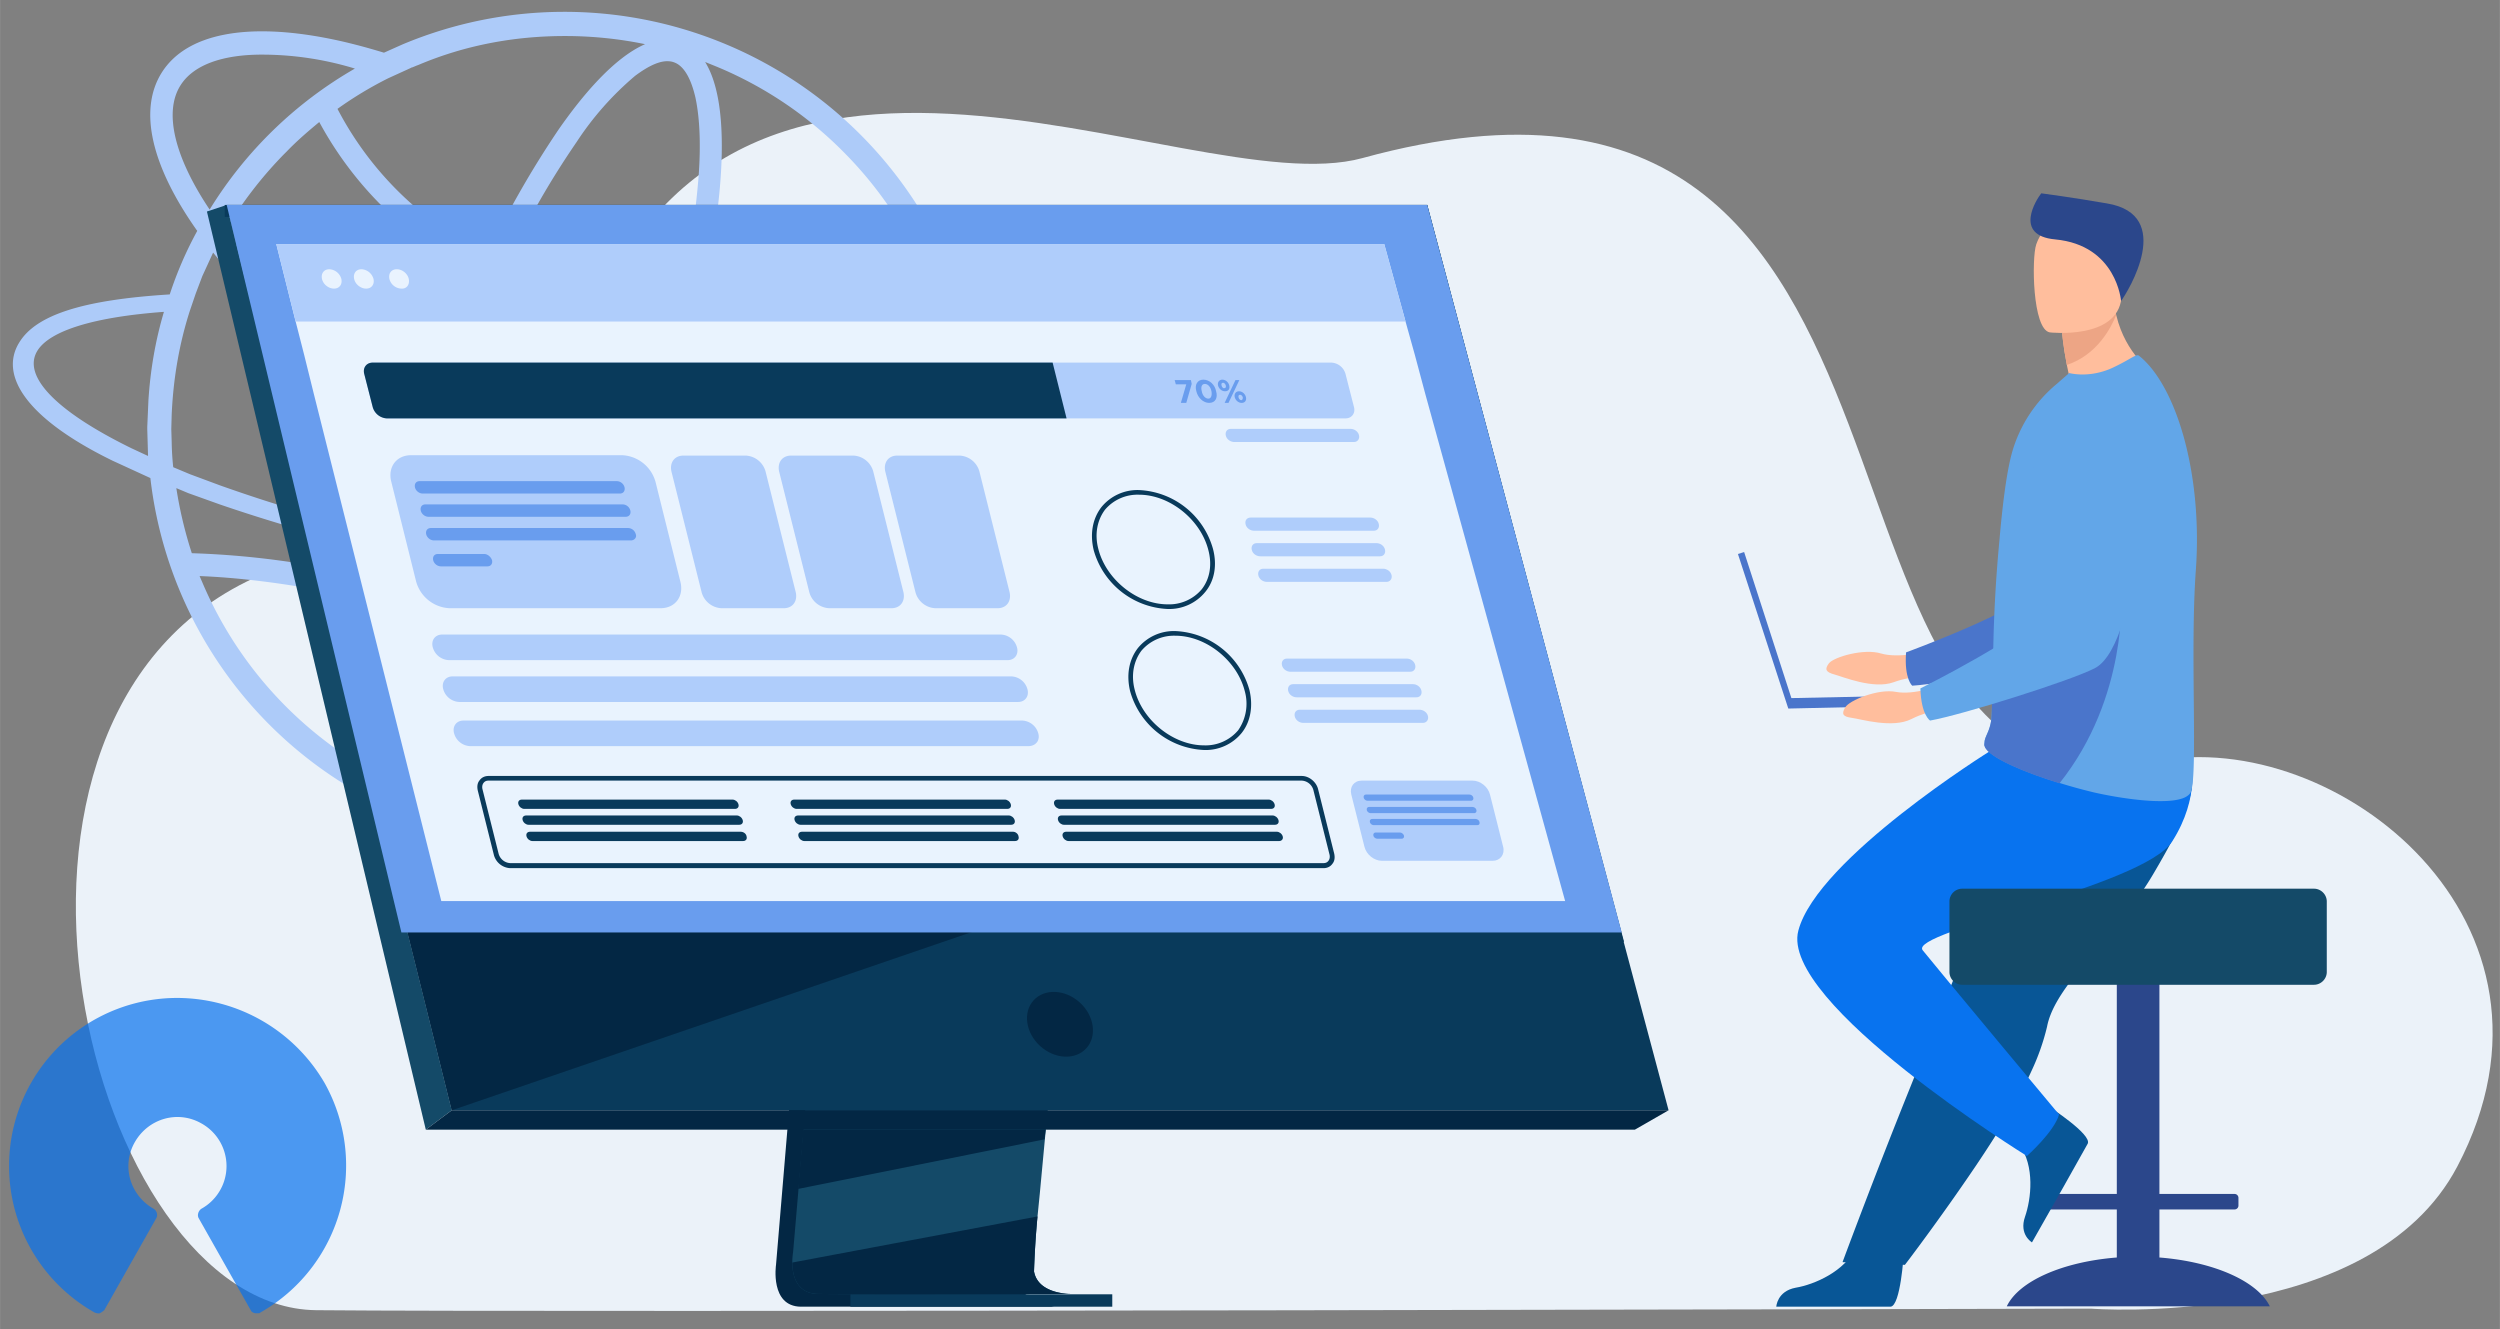
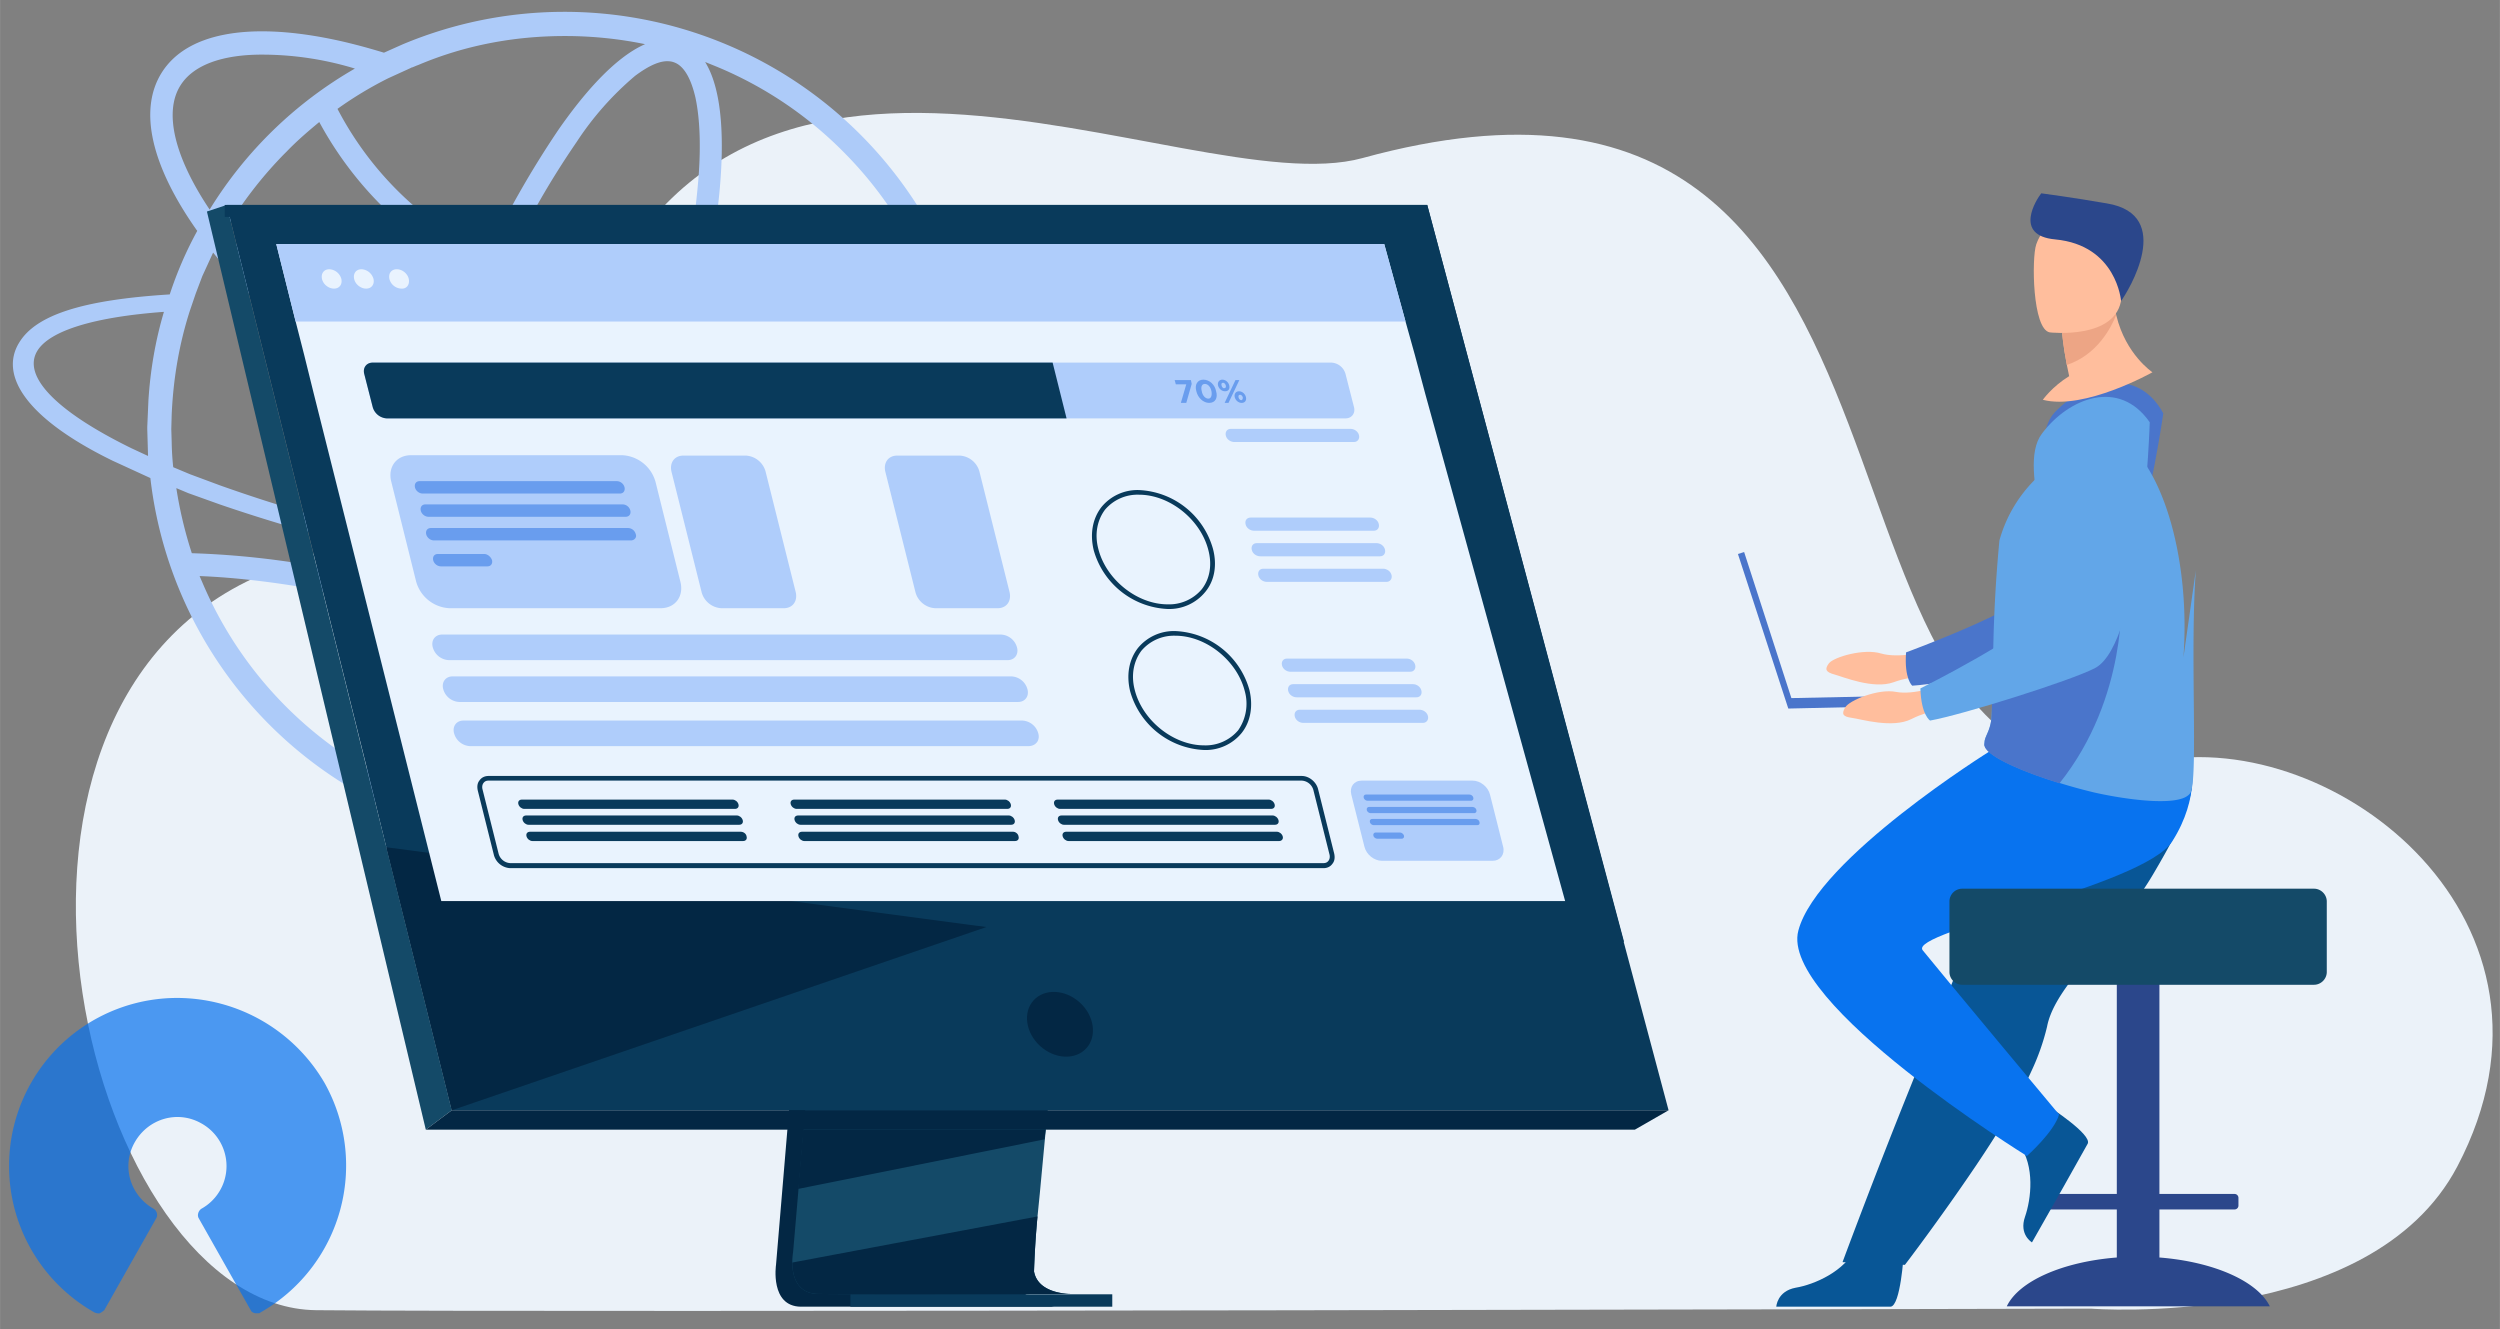
<svg xmlns="http://www.w3.org/2000/svg" id="Ebene_1" x="0" y="0" version="1.1" viewBox="0 0 645.3 343.1" xml:space="preserve" width="600" height="319">
  <rect x="0" y="0" width="645.3" height="343.1" fill="#808080" stroke="none" />
  <style>
    .st2{fill:#ffbe9d}.st3{fill:#4a75cb}.st4{fill:#2b478b}.st5{fill:#085696}.st7{fill:#144a68}.st8{fill:#62a6e8}.st10{fill:#032744}.st11{fill:#093a5b}.st12{fill:#699dee}.st13{fill:#e9f3fe}.st14{fill:#afcdfb}
  </style>
  <g>
    <path fill="#ebf2f9" d="M539.7 337.8s72.3 5.7 94.6-36.7c33.1-63-31.2-113.7-77.9-104.6C454.6 216.5 515-4 351.7 40.8c-45.9 12.6-170-62.3-204.6 57.8-8.2 28.5-37.4 31.7-79.7 49.8-82.8 35.5-44.9 189.2 14.2 189.8 59.3.6 458.1-.4 458.1-.4z" />
  </g>
  <path fill="#adcbf9" d="M265.1 132.5l-8.3-.2c2.7 3.5 3.3 6.7 1.6 9.4-1.7 2.8-5.7 5-11.6 6.8a107 107 0 00-1.7-79.6 108 108 0 00-141.3-57.4l-4.7 2.1c-4.6-1.4-9.1-2.6-13.5-3.5-22-4.5-37.6-1.4-43.9 8.7-6 9.6-2.7 24 9.2 40.8A97.2 97.2 0 0043.8 76C21.3 77.4 9.2 81.3 4.9 88.5-.2 96.9 6.7 108 29 118.9l9.8 4.5a107.5 107.5 0 00107 95.2 107 107 0 0098.7-64.9c11-2.3 18.2-5.8 21.1-10.5 2.1-3.3 1.8-6.9-.5-10.7zm-25.7 17.6c-7.3 1.3-16.4 2.1-27.1 2.2-16.5.2-35.5-1.1-55.5-3.7l4.9-11.3a152 152 0 0018 4.9c6.6 1.3 12.6 2 17.9 2 12.6 0 21.5-3.6 26-10.7.7-1.2 1.3-2.4 1.8-3.7H219l-.3.6c-3.3 5.2-10.7 7.9-21 7.9-5 0-10.6-.6-16.8-1.9a134 134 0 01-16.9-4.6l4.5-11.8a369 369 0 009.9-31.7c12.3 1.8 25.5 2.7 39.6 2.7 8.7 0 17.8-.4 27.2-1.1a101.8 101.8 0 01-5.8 60.2zM106 203.6c-3.1-1.1-4.7-5.6-5.5-9.1a78.2 78.2 0 01-.6-22.8c.4-4.7 1.1-9.7 2-14.9 12.8 3.4 25.4 7.8 37.7 13-2.8 4.8-5.6 9.2-8.4 13.2a78.8 78.8 0 01-15.1 17.1c-2.9 2.2-7 4.6-10.1 3.5zm36.4-38.9a297.8 297.8 0 00-39.5-13.7l1.5-7.4 11.3 2.5c11.2 2.3 22.3 4.2 33.2 5.8-2.1 4.5-4.3 8.8-6.5 12.8zm-24.2-22.6l-12.8-2.8c2-8.2 4.4-16.7 7.2-25.4 14.7 9 29.6 16.4 43.7 21.6-1.8 4.2-3.6 8.4-5.5 12.4a865.6 865.6 0 01-32.6-5.8zM82.4 31.5a93 93 0 0028.1 31.7c4 2.8 8.2 5.5 12.7 7.9a373 373 0 00-11.6 28.4l-2 5.5a212.6 212.6 0 01-51.5-45.4 104 104 0 0115.2-19.8l.7-.7c2.7-2.8 5.5-5.2 8.4-7.6zM174 16.1c3.1 1.1 4.7 5.6 5.5 9.1 1.2 5.6 1.5 13.5.6 22.8-.9 10.2-2.9 21.7-6 34a168.8 168.8 0 01-43.5-13.4 221 221 0 0118.2-31.9 78.8 78.8 0 0115.1-17.1c2.4-1.8 5.6-3.8 8.3-3.8.7 0 1.3.1 1.8.3zm-12.2 69.2c3.6.8 7.2 1.6 11 2.2a381 381 0 01-9.6 30.6l-4.5 11.8a243.3 243.3 0 01-44-21.9l2.4-6.7c3.5-9.7 7.3-19 11.3-27.7 9.9 5 21.1 8.9 33.4 11.7zM217.5 39a101.2 101.2 0 0126.3 45.5 297 297 0 01-64-1.6c3-12.4 5.1-24.1 6-34.4 1-11.4.9-24.9-3.8-32.5l3.2 1.3A99.9 99.9 0 01217.5 39zM145.8 9.3c7 0 13.9.7 20.7 2.1-8 3.5-16.1 13.1-22.3 22A247.3 247.3 0 00125.6 66c-4-2.2-7.8-4.5-11.4-7.1a85.8 85.8 0 01-27.1-30.8 97 97 0 0113.1-7.9l5.7-2.6.4-.2h.1l1.2-.5.3-.1c12-5.1 24.8-7.5 37.9-7.5zM46.6 22c3.3-5.2 10.7-7.9 21-7.9a82.3 82.3 0 0124 3.6 106 106 0 00-37.5 36.4C45 40.5 42.2 28.9 46.6 22zm5.6 49.3l2.8-6.1c12.5 15.7 31 31.7 52.6 45.6-3.1 9.3-5.7 18.5-7.8 27.2a413.9 413.9 0 01-43-12.7l-7.8-2.9-4.3-1.8a73 73 0 01-.4-6.6l-.1-3.2.1-3.7c.4-9.2 1.9-18.2 4.7-26.9l1.5-4.4 1.7-4.5zm-18.3 44.4C14.5 106.2 5.7 97.1 9.6 90.6c3.2-5.3 14.9-8.8 32.7-10.1-2.2 7.4-3.5 15-4 22.8l-.3 6.9v.6l.2 6.9-4.3-2zm14.7 11.6l8.1 2.9a432 432 0 0042.2 12.1l-1.5 7.3-3.7-.9a221 221 0 00-44.2-5.9 108 108 0 01-4-16.8l3.1 1.3zm3.6 23l-.7-1.6c7.8.3 22.3 1.5 40.8 5.7l4 .9c-1 5.6-1.7 10.9-2.1 15.8a74 74 0 001.8 28.1 101.4 101.4 0 01-43.8-48.9zm133.1 54a100.7 100.7 0 01-70.3 3.3c7.5-3.9 15.1-13 20.9-21.3 3-4.3 6-9 8.9-14.2 17 7.7 33.4 17.2 48.8 28.2a90.3 90.3 0 01-8.3 4zm32.2-21.7a100 100 0 01-18.5 14.6 296 296 0 00-51.5-30.1c2.5-4.5 4.9-9.3 7.3-14.3a424.2 424.2 0 0057.8 3.9c9.2-.1 17.4-.7 24.5-1.6a101.6 101.6 0 01-19.6 27.5z" />
  <g>
    <g>
      <path d="M497.2 168.2s-7.1 1.8-11.6.5c-4.5-1.4-12.2.9-13.5 2.5-1.2 1.6-.8 2.3 1.4 2.9 2.2.6 10.1 3.9 15.3 2 5.2-1.9 11.9-2 11.9-2l-3.5-5.9z" class="st2" />
      <path d="M558.4 106.7s-8 56.5-21.1 61.6c-6.5 2.5-35.2 8.2-43.7 8.7 0 0-2.1-1.7-1.6-8.6 0 0 30.1-11 34.4-17.1 6.4-8.9-3.9-36.5 4-44.9 8-8.3 21.4-11.9 28 .3z" class="st3" />
    </g>
    <path d="M557.4 324.6v-12.4h19.4c.5 0 1-.4 1-1v-2c0-.5-.4-1-1-1h-19.4V238c0-2-1.6-3.6-3.6-3.6H550c-2 0-3.6 1.6-3.6 3.6v70.2H527a1 1 0 00-1 1v2c0 .5.4 1 1 1h19.4v12.4c-14 1.1-25.3 6.1-28.4 12.6h67.9c-3.2-6.5-14.5-11.5-28.5-12.6z" class="st4" />
    <path d="M555.7 225.8c-2.3 3.9-5 7.6-7.8 11.1-8.5 10.8-17.9 19.7-19.5 28.1a59 59 0 01-4 11.4c-3.6 7.9-9.1 16.7-14.5 24.7-9.4 13.9-18.2 25.4-18.2 25.4l-16.1-.7c.6-1.6 7.7-20.8 17.1-44.2l11.8-29.4 1.6-3.9 3.5-8.8 15.9-39.5s35.4-13.4 39-4.7c3.2 7.4.7 14.4-8.8 30.5z" class="st5" />
    <path d="M491.4 323.7s-.8 13.4-3.4 13.6h-29.5s.2-4 5-4.9c4.8-.8 12.7-4.2 15.6-10.4 3-6.6 12.3 1.7 12.3 1.7z" class="st5" />
    <path d="M528.8 285.6s11.2 7.2 10.1 9.6l-6.4 11.4-8 14.1s-3.4-2-1.8-6.6c1.6-4.6 2.6-13.1-1.5-18.7-4.3-5.7 7.6-9.8 7.6-9.8z" class="st5" />
    <path fill="#0873ef" d="M513.8 193.8s-44.7 27.8-49.6 46.4c-5 18.6 59 58.2 59 58.2s7-6.2 8.3-10.7c0 0-28.9-34.6-35.2-42.4-3.9-4.8 57-16.5 64.4-28.1s4.8-21.3 4.8-21.3l-51.7-2.1z" />
    <path d="M597.3 229.4h-90.8a3.3 3.3 0 00-3.3 3.3v18.2c0 1.8 1.5 3.3 3.3 3.3h90.8c1.8 0 3.3-1.5 3.3-3.3v-18.2c0-1.8-1.5-3.3-3.3-3.3z" class="st7" />
    <path d="M555.6 96.1s-17.6 9.9-28.3 7.1c0 0 2.4-3.4 6.8-6.1l-.6-2.9c-1-5.2-1.2-8.2-1.2-8.2l8.1-7.3 5.5 1.2.4 1.6c2.4 10 9.3 14.6 9.3 14.6z" class="st2" />
-     <path d="M566.8 147.2c-1.5 20.5.5 51.6-1.2 57-1.5 4.7-18.5 1.9-25.3.3-2.5-.6-5.5-1.4-8.7-2.4-8.8-2.7-18.3-6.6-19.3-9.5l-.1-.3v-.2l.1-1c.3-1.5 1.7-3 1.8-6.7.2-4 .1-8.8.3-13.9l.1-1.8v-.2-.3a365.7 365.7 0 011.6-28.7c.8-9.2 1.8-17.3 3.2-22.5a35.6 35.6 0 0111.6-17.9l3.2-2.8c3.6.8 7.9.3 11.7-1.6 4.2-2 5.6-3.4 6.3-2.9 9.6 7.6 16.5 30.4 14.7 55.4z" class="st8" />
+     <path d="M566.8 147.2c-1.5 20.5.5 51.6-1.2 57-1.5 4.7-18.5 1.9-25.3.3-2.5-.6-5.5-1.4-8.7-2.4-8.8-2.7-18.3-6.6-19.3-9.5l-.1-.3v-.2l.1-1c.3-1.5 1.7-3 1.8-6.7.2-4 .1-8.8.3-13.9l.1-1.8v-.2-.3a365.7 365.7 0 011.6-28.7a35.6 35.6 0 0111.6-17.9l3.2-2.8c3.6.8 7.9.3 11.7-1.6 4.2-2 5.6-3.4 6.3-2.9 9.6 7.6 16.5 30.4 14.7 55.4z" class="st8" />
    <path d="M531.6 202.2c-8.8-2.7-18.3-6.6-19.3-9.5l-.1-.3v-.2l.1-1c.3-1.5 1.7-3 1.8-6.7.2-4 .1-8.8.3-13.9l.1-1.8v-.2-.3l33.1-15c-.1 0 1.8 26.6-16 48.9z" class="st3" />
    <path fill="#eda585" d="M546.2 81.4c-1.2 3-4.8 10.2-12.7 12.8-1-5.2-1.2-8.2-1.2-8.2l8.1-7.3 5.5 1.2.3 1.5z" />
    <path d="M529.1 85.8s17.4 2 18.5-8.9 4-17.9-7.1-19.6c-11.1-1.7-13.6 2.2-14.9 5.8-1.2 3.5-1 21.9 3.5 22.7z" class="st2" />
    <path d="M547.5 77.7s-1.1-14.4-17-15.9c-10.9-1-4.8-10.4-3.6-11.9 0 0 8.3 1.1 16.9 2.6 17.8 2.9 5.4 22.9 3.7 25.2z" class="st4" />
    <path d="M505.6 179.3l-43.2.9-12.2-37.7-1.6.5 13 39.9 44.1-1z" class="st3" />
    <g>
      <path d="M500.9 176.9s-6.8 2.6-11.5 1.7c-4.6-.9-12.1 2.2-13.1 4-1.1 1.8-.5 2.4 1.7 2.7 2.3.3 10.5 2.8 15.4.3s11.6-3.3 11.6-3.3l-4.1-5.4z" class="st2" />
      <path d="M554.9 109s-1.7 57.1-14.2 63.5c-6.2 3.2-34.1 12-42.5 13.5 0 0-2.3-1.4-2.5-8.3 0 0 28.7-14.3 32.3-20.7 5.3-9.6-8-35.9-.9-45.1 6.9-9.2 19.9-14.3 27.8-2.9z" class="st8" />
    </g>
  </g>
  <g>
    <g>
      <path d="M215.2 149.3l-14.9 177.2s-1.6 10.7 6.4 10.8h65.4s-9.9-2.2-9.8-7.3c.1-5.9 17.4-182.3 17.4-182.3l-64.5 1.6z" class="st10" />
      <path d="M276.4 334c-2.6 0-52.5.2-65.3 0-5.6-.1-6.6-5-6.6-8.1 0-1.5.2-2.6.2-2.6l.4-4.6 1-11.7.9-10.4 1.1-13.3.9-11.3 10.6-125.9 64.6-1.7s-7.3 73.8-12.4 127.6l-1.6 17.1-.5 5-1.3 13.9-.6 6a229 229 0 00-.9 14.2c1 5.6 8.5 5.8 9.5 5.8z" class="st7" />
      <path d="M58.5 52.9l36.3 145.8 4.9 20 16.9 67.9h314.1L368.4 52.9z" class="st11" />
      <path d="M58.5 52.9l-5.1 1.7 56.5 237 6.7-5z" class="st7" />
      <path d="M109.9 291.6H422l8.7-5H116.6z" class="st10" />
      <path d="M219.5 334.1h67.6v3.2h-67.6z" class="st11" />
      <path d="M415.5 243.5L364.5 56H58v-3.1h310.4l50.8 190.2z" class="st11" />
      <path d="M269.9 291.6l-.3 2.5-63.6 12.8.9-10.3.4-5z" class="st10" />
      <path d="M276.4 334c-2.6 0-52.5.2-65.3 0-5.6-.1-6.6-5-6.6-8.1l63.3-11.9a229 229 0 00-.9 14.2c1 5.6 8.5 5.8 9.5 5.8z" class="st10" />
      <path d="M254.6 239.3l-138 47.3-16.9-67.9z" class="st10" />
-       <path d="M58.5 52.9h309.9l50.2 187.8h-315z" class="st12" />
    </g>
    <ellipse cx="273.6" cy="264.4" class="st10" rx="7.6" ry="9.2" transform="rotate(-47.8 273.6 264.4)" />
    <path d="M404 232.6H113.9L81 101.7l-2.5-10.1-2.2-8.6-5-20h286l5.5 20 2.4 8.6 2.7 10.1z" class="st13" />
    <path d="M362.8 83H76.3l-5-20h286z" class="st14" />
    <g>
      <path d="M85 69.5c-1.4 0-2.2 1.1-1.9 2.5.3 1.4 1.7 2.5 3.1 2.5s2.2-1.1 1.9-2.5a3.4 3.4 0 00-3.1-2.5z" class="st13" />
      <path d="M93.3 69.5c-1.4 0-2.2 1.1-1.9 2.5.3 1.4 1.7 2.5 3.1 2.5s2.2-1.1 1.9-2.5a3.4 3.4 0 00-3.1-2.5z" class="st13" />
      <path d="M105.5 72c-.3-1.4-1.7-2.5-3.1-2.5s-2.2 1.1-1.9 2.5a3.3 3.3 0 003.1 2.5c1.4.1 2.2-1.1 1.9-2.5z" class="st13" />
    </g>
    <g>
      <g>
        <path d="M313.1 141.7a20.8 20.8 0 00-19.1-15.2 12 12 0 00-9.7 4.4c-2.3 3-3 6.9-2 11.1a20.8 20.8 0 0019.1 15.2 12 12 0 009.7-4.4c2.4-2.9 3.1-6.9 2-11.1zm-2.9 10.4a11 11 0 01-8.8 3.9c-7.9 0-15.9-6.4-17.9-14.3-1-3.8-.3-7.4 1.7-10.1a11 11 0 018.8-3.9c7.9 0 15.9 6.4 17.9 14.3 1 3.8.4 7.4-1.7 10.1z" class="st11" />
      </g>
      <g>
        <path d="M322.5 178.1a20.8 20.8 0 00-19.1-15.2 12 12 0 00-9.7 4.4c-2.3 3-3 6.9-2 11.1a20.8 20.8 0 0019.1 15.2 12 12 0 009.7-4.4c2.3-2.9 3-6.9 2-11.1zm-2.9 10.4a11 11 0 01-8.8 3.9c-7.9 0-15.9-6.4-17.9-14.3-1-3.8-.3-7.4 1.7-10.1a11 11 0 018.8-3.9c7.9 0 15.9 6.4 17.9 14.3a12 12 0 01-1.7 10.1z" class="st11" />
      </g>
      <g>
        <path d="M354.6 137c1 0 1.5-.8 1.3-1.7-.2-1-1.2-1.7-2.2-1.7h-30.9c-1 0-1.5.8-1.3 1.7.2 1 1.2 1.7 2.2 1.7h30.9z" class="st14" />
        <path d="M350.8 112.4c-.2-1-1.2-1.7-2.2-1.7h-30.9c-1 0-1.5.8-1.3 1.7.2 1 1.2 1.7 2.2 1.7h30.9c.9 0 1.5-.8 1.3-1.7z" class="st14" />
        <path d="M356.2 143.6c1 0 1.5-.8 1.3-1.7-.2-1-1.2-1.7-2.2-1.7h-30.9c-1 0-1.5.8-1.3 1.7.2 1 1.2 1.7 2.2 1.7h30.9z" class="st14" />
        <path d="M359.2 148.5c-.2-1-1.2-1.7-2.2-1.7h-30.9c-1 0-1.5.8-1.3 1.7.2 1 1.2 1.7 2.2 1.7h30.9c.9 0 1.5-.8 1.3-1.7z" class="st14" />
        <path d="M364 173.4c1 0 1.5-.8 1.3-1.7-.2-1-1.2-1.7-2.2-1.7h-30.9c-1 0-1.5.8-1.3 1.7.2 1 1.2 1.7 2.2 1.7H364z" class="st14" />
        <path d="M365.6 180c1 0 1.5-.8 1.3-1.7-.2-1-1.2-1.7-2.2-1.7h-30.9c-1 0-1.5.8-1.3 1.7.2 1 1.2 1.7 2.2 1.7h30.9z" class="st14" />
        <path d="M368.6 184.9c-.2-1-1.2-1.7-2.2-1.7h-30.9c-1 0-1.5.8-1.3 1.7.2 1 1.2 1.7 2.2 1.7h30.9c.9 0 1.5-.8 1.3-1.7z" class="st14" />
      </g>
      <path d="M349.5 105.1l-2.2-8.6a4 4 0 00-3.6-2.9H96.2c-1.6 0-2.6 1.3-2.2 2.9l2.2 8.6a4 4 0 003.6 2.9h247.5c1.6 0 2.6-1.3 2.2-2.9z" class="st14" />
      <path d="M271.7 93.6l3.6 14.4H99.8a4 4 0 01-3.6-2.9L94 96.5c-.4-1.6.6-2.9 2.2-2.9h175.5z" class="st11" />
      <path d="M303.2 98.1l.3 1.1h2.7l-1.4 4.8h1.4l1.4-4.9-.2-1z" class="st12" />
      <path d="M310.6 98c-1.5 0-2.3 1.3-1.8 3 .4 1.7 1.8 3 3.3 3 1.6 0 2.3-1.3 1.8-3-.3-1.7-1.7-3-3.3-3zm1.3 4.9c-.8 0-1.5-.8-1.7-1.9-.3-1.1 0-1.9.8-1.9s1.5.8 1.7 1.9-.1 1.9-.8 1.9z" class="st12" />
      <path d="M321.6 102.5c-.2-.8-.9-1.5-1.8-1.5-.8 0-1.3.7-1.1 1.5.2.8.9 1.5 1.8 1.5s1.3-.7 1.1-1.5zm-1.2.8c-.3 0-.6-.3-.7-.7-.1-.4 0-.7.4-.7.3 0 .6.3.7.7 0 .3-.1.7-.4.7z" class="st12" />
      <path d="M318.9 98.1l-2.8 5.9h1l2.8-5.9z" class="st12" />
      <path d="M317.3 99.5c-.2-.8-.9-1.5-1.8-1.5-.8 0-1.3.7-1.1 1.5.2.8.9 1.5 1.8 1.5s1.3-.6 1.1-1.5zm-2 0c-.1-.4 0-.7.4-.7.3 0 .6.3.7.7.1.4 0 .7-.4.7-.3.1-.6-.3-.7-.7z" class="st12" />
      <g>
        <path d="M260.1 170.4c1.8 0 2.9-1.5 2.4-3.3a4.5 4.5 0 00-4.1-3.3H114.1c-1.8 0-2.9 1.5-2.4 3.3a4.5 4.5 0 004.1 3.3h144.3z" class="st14" />
        <path d="M262.8 181.2c1.8 0 2.9-1.5 2.4-3.3a4.5 4.5 0 00-4.1-3.3H116.8c-1.8 0-2.9 1.5-2.4 3.3a4.5 4.5 0 004.1 3.3h144.3z" class="st14" />
        <path d="M268 189.3a4.5 4.5 0 00-4.1-3.3H119.6c-1.8 0-2.9 1.5-2.4 3.3a4.5 4.5 0 004.1 3.3h144.3c1.8-.1 2.9-1.5 2.4-3.3z" class="st14" />
        <path d="M181.1 152.9a5.6 5.6 0 005.1 4.1h16.1c2.3 0 3.6-1.8 3.1-4.1l-7.8-31.2a5.6 5.6 0 00-5.1-4.1h-16.1c-2.3 0-3.6 1.8-3.1 4.1l7.8 31.2z" class="st14" />
-         <path d="M208.9 152.9a5.6 5.6 0 005.1 4.1h16.1c2.3 0 3.6-1.8 3.1-4.1l-7.8-31.2a5.6 5.6 0 00-5.1-4.1h-16.1c-2.3 0-3.6 1.8-3.1 4.1l7.8 31.2z" class="st14" />
        <path d="M236.3 152.9a5.6 5.6 0 005.1 4.1h16.1c2.3 0 3.6-1.8 3.1-4.1l-7.8-31.2a5.6 5.6 0 00-5.1-4.1h-16.1c-2.3 0-3.6 1.8-3.1 4.1l7.8 31.2z" class="st14" />
      </g>
      <g>
        <path d="M175.6 150.1l-6.4-25.7a9.4 9.4 0 00-8.6-6.9h-54.5c-3.8 0-6.1 3.1-5.1 6.9l6.4 25.7a9.4 9.4 0 008.6 6.9h54.5c3.8 0 6.1-3.1 5.1-6.9z" class="st14" />
        <g>
          <path d="M160 127.4c.9 0 1.4-.7 1.2-1.6a2.1 2.1 0 00-2-1.6h-50.9c-.9 0-1.4.7-1.2 1.6.2.9 1.1 1.6 2 1.6H160z" class="st12" />
          <path d="M161.5 133.4c.9 0 1.4-.7 1.2-1.6a2.1 2.1 0 00-2-1.6h-50.9c-.9 0-1.4.7-1.2 1.6.2.9 1.1 1.6 2 1.6h50.9z" class="st12" />
          <path d="M164.1 137.9a2.1 2.1 0 00-2-1.6h-50.9c-.9 0-1.4.7-1.2 1.6.2.9 1.1 1.6 2 1.6h51c.8-.1 1.4-.8 1.1-1.6z" class="st12" />
          <path d="M125 143h-12c-.9 0-1.4.7-1.2 1.6.2.9 1.1 1.6 2 1.6h12c.9 0 1.4-.7 1.2-1.6-.3-.9-1.2-1.6-2-1.6z" class="st12" />
        </g>
      </g>
      <path d="M388 218.6l-3.4-13.5c-.5-2-2.5-3.6-4.5-3.6h-28.6c-2 0-3.2 1.6-2.7 3.6l3.4 13.5c.5 2 2.5 3.6 4.5 3.6h28.6c1.9 0 3.2-1.6 2.7-3.6z" class="st14" />
      <g>
        <path d="M379.7 206.7c.5 0 .7-.4.6-.8-.1-.5-.6-.8-1-.8h-26.7c-.5 0-.7.4-.6.8.1.5.6.8 1 .8h26.7z" class="st12" />
        <path d="M380.5 209.9c.5 0 .7-.4.6-.8-.1-.5-.6-.8-1-.8h-26.7c-.5 0-.7.4-.6.8.1.5.6.8 1 .8h26.7z" class="st12" />
        <path d="M381.9 212.2c-.1-.5-.6-.8-1-.8h-26.7c-.5 0-.7.4-.6.8.1.5.6.8 1 .8h26.7c.5 0 .7-.3.6-.8z" class="st12" />
        <path d="M361.4 214.9h-6.3c-.5 0-.7.4-.6.8.1.5.6.8 1 .8h6.3c.5 0 .7-.4.6-.8-.1-.4-.6-.8-1-.8z" class="st12" />
      </g>
      <g>
        <g>
          <path d="M189.7 208.8c.7 0 1.1-.5.9-1.2-.2-.7-.9-1.2-1.5-1.2h-54.4c-.7 0-1.1.5-.9 1.2.2.7.9 1.2 1.5 1.2h54.4z" class="st11" />
          <path d="M190.8 212.9c.7 0 1.1-.5.9-1.2-.2-.7-.9-1.2-1.5-1.2h-54.4c-.7 0-1.1.5-.9 1.2.2.7.9 1.2 1.5 1.2h54.4z" class="st11" />
          <path d="M191.2 214.7h-54.4c-.7 0-1.1.5-.9 1.2.2.7.9 1.2 1.5 1.2h54.4c.7 0 1.1-.5.9-1.2-.1-.7-.8-1.2-1.5-1.2z" class="st11" />
          <path d="M260 208.8c.7 0 1.1-.5.9-1.2-.2-.7-.9-1.2-1.5-1.2H205c-.7 0-1.1.5-.9 1.2.2.7.9 1.2 1.5 1.2H260z" class="st11" />
          <path d="M261 212.9c.7 0 1.1-.5.9-1.2-.2-.7-.9-1.2-1.5-1.2H206c-.7 0-1.1.5-.9 1.2.2.7.9 1.2 1.5 1.2H261z" class="st11" />
          <path d="M261.5 214.7H207c-.7 0-1.1.5-.9 1.2.2.7.9 1.2 1.5 1.2H262c.7 0 1.1-.5.9-1.2-.1-.7-.8-1.2-1.4-1.2z" class="st11" />
          <path d="M328.1 208.8c.7 0 1.1-.5.9-1.2-.2-.7-.9-1.2-1.5-1.2H273c-.7 0-1.1.5-.9 1.2.2.7.9 1.2 1.5 1.2h54.5z" class="st11" />
          <path d="M329.1 212.9c.7 0 1.1-.5.9-1.2-.2-.7-.9-1.2-1.5-1.2H274c-.7 0-1.1.5-.9 1.2.2.7.9 1.2 1.5 1.2h54.5z" class="st11" />
          <path d="M331.1 215.9c-.2-.7-.9-1.2-1.5-1.2h-54.4c-.7 0-1.1.5-.9 1.2s.9 1.2 1.5 1.2h54.4c.6 0 1.1-.5.9-1.2z" class="st11" />
        </g>
        <g>
          <path d="M341.6 224.1H131.7a4.6 4.6 0 01-4.2-3.3l-4.2-16.8c-.2-1-.1-1.9.5-2.6.5-.7 1.3-1.1 2.3-1.1H336c1.9 0 3.7 1.5 4.2 3.3l4.2 16.8c.2 1 .1 1.9-.5 2.6-.5.7-1.3 1.1-2.3 1.1zm-215.5-22.6c-.6 0-1 .2-1.3.6-.3.4-.4.9-.3 1.5l4.2 16.8a3.3 3.3 0 003 2.4h209.9c.6 0 1-.2 1.3-.6.3-.4.4-.9.3-1.5l-4.2-16.8a3.3 3.3 0 00-3-2.4H126.1z" class="st11" />
        </g>
      </g>
    </g>
  </g>
  <path fill="#0873ef" d="M45.8 257.6a43.4 43.4 0 00-21.4 81.2c.5.2 1 .3 1.3.2.5-.2.8-.5 1.2-.8l13.4-23.7c.5-.8.2-2-.7-2.5-6.1-3.5-8.3-11.1-4.8-17.2s11.1-8.3 17.2-4.8a12.6 12.6 0 010 22c-.8.5-1.2 1.7-.7 2.5l13.4 23.7c.2.5.7.7 1.2.8h.5c.3 0 .7 0 .8-.2a43.6 43.6 0 0016.6-59.2 44.1 44.1 0 00-38-22z" opacity=".7" />
</svg>